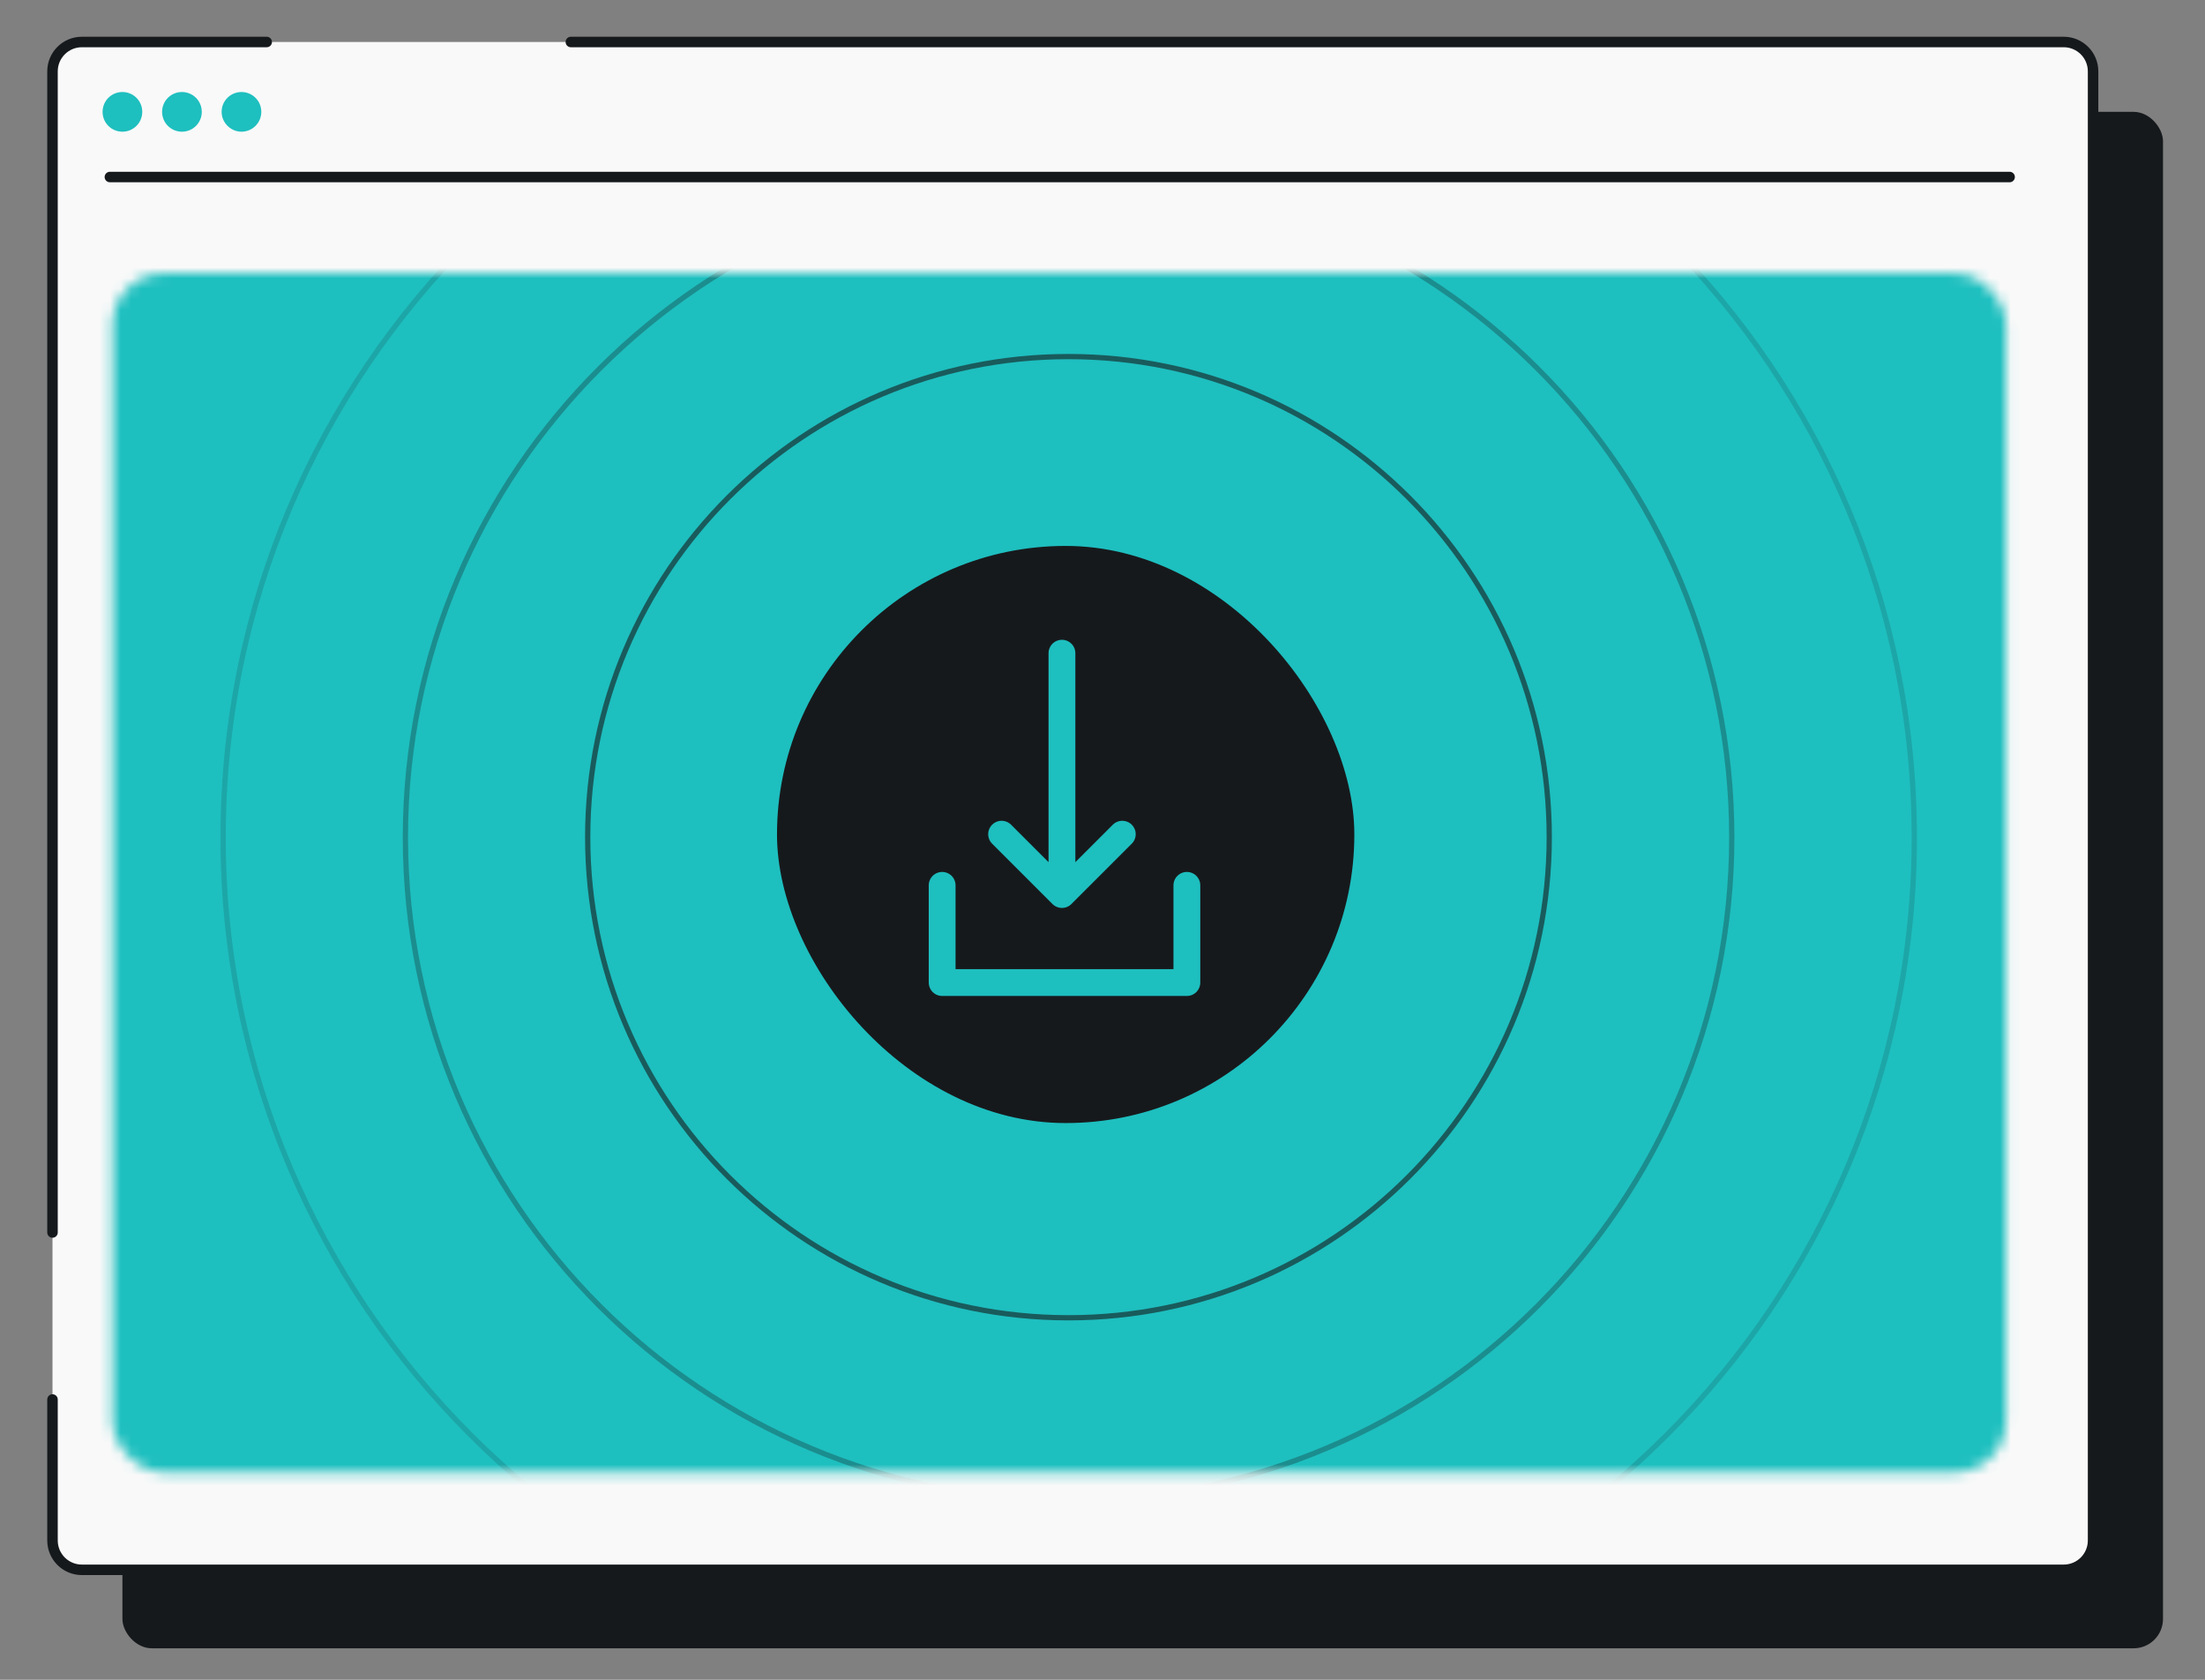
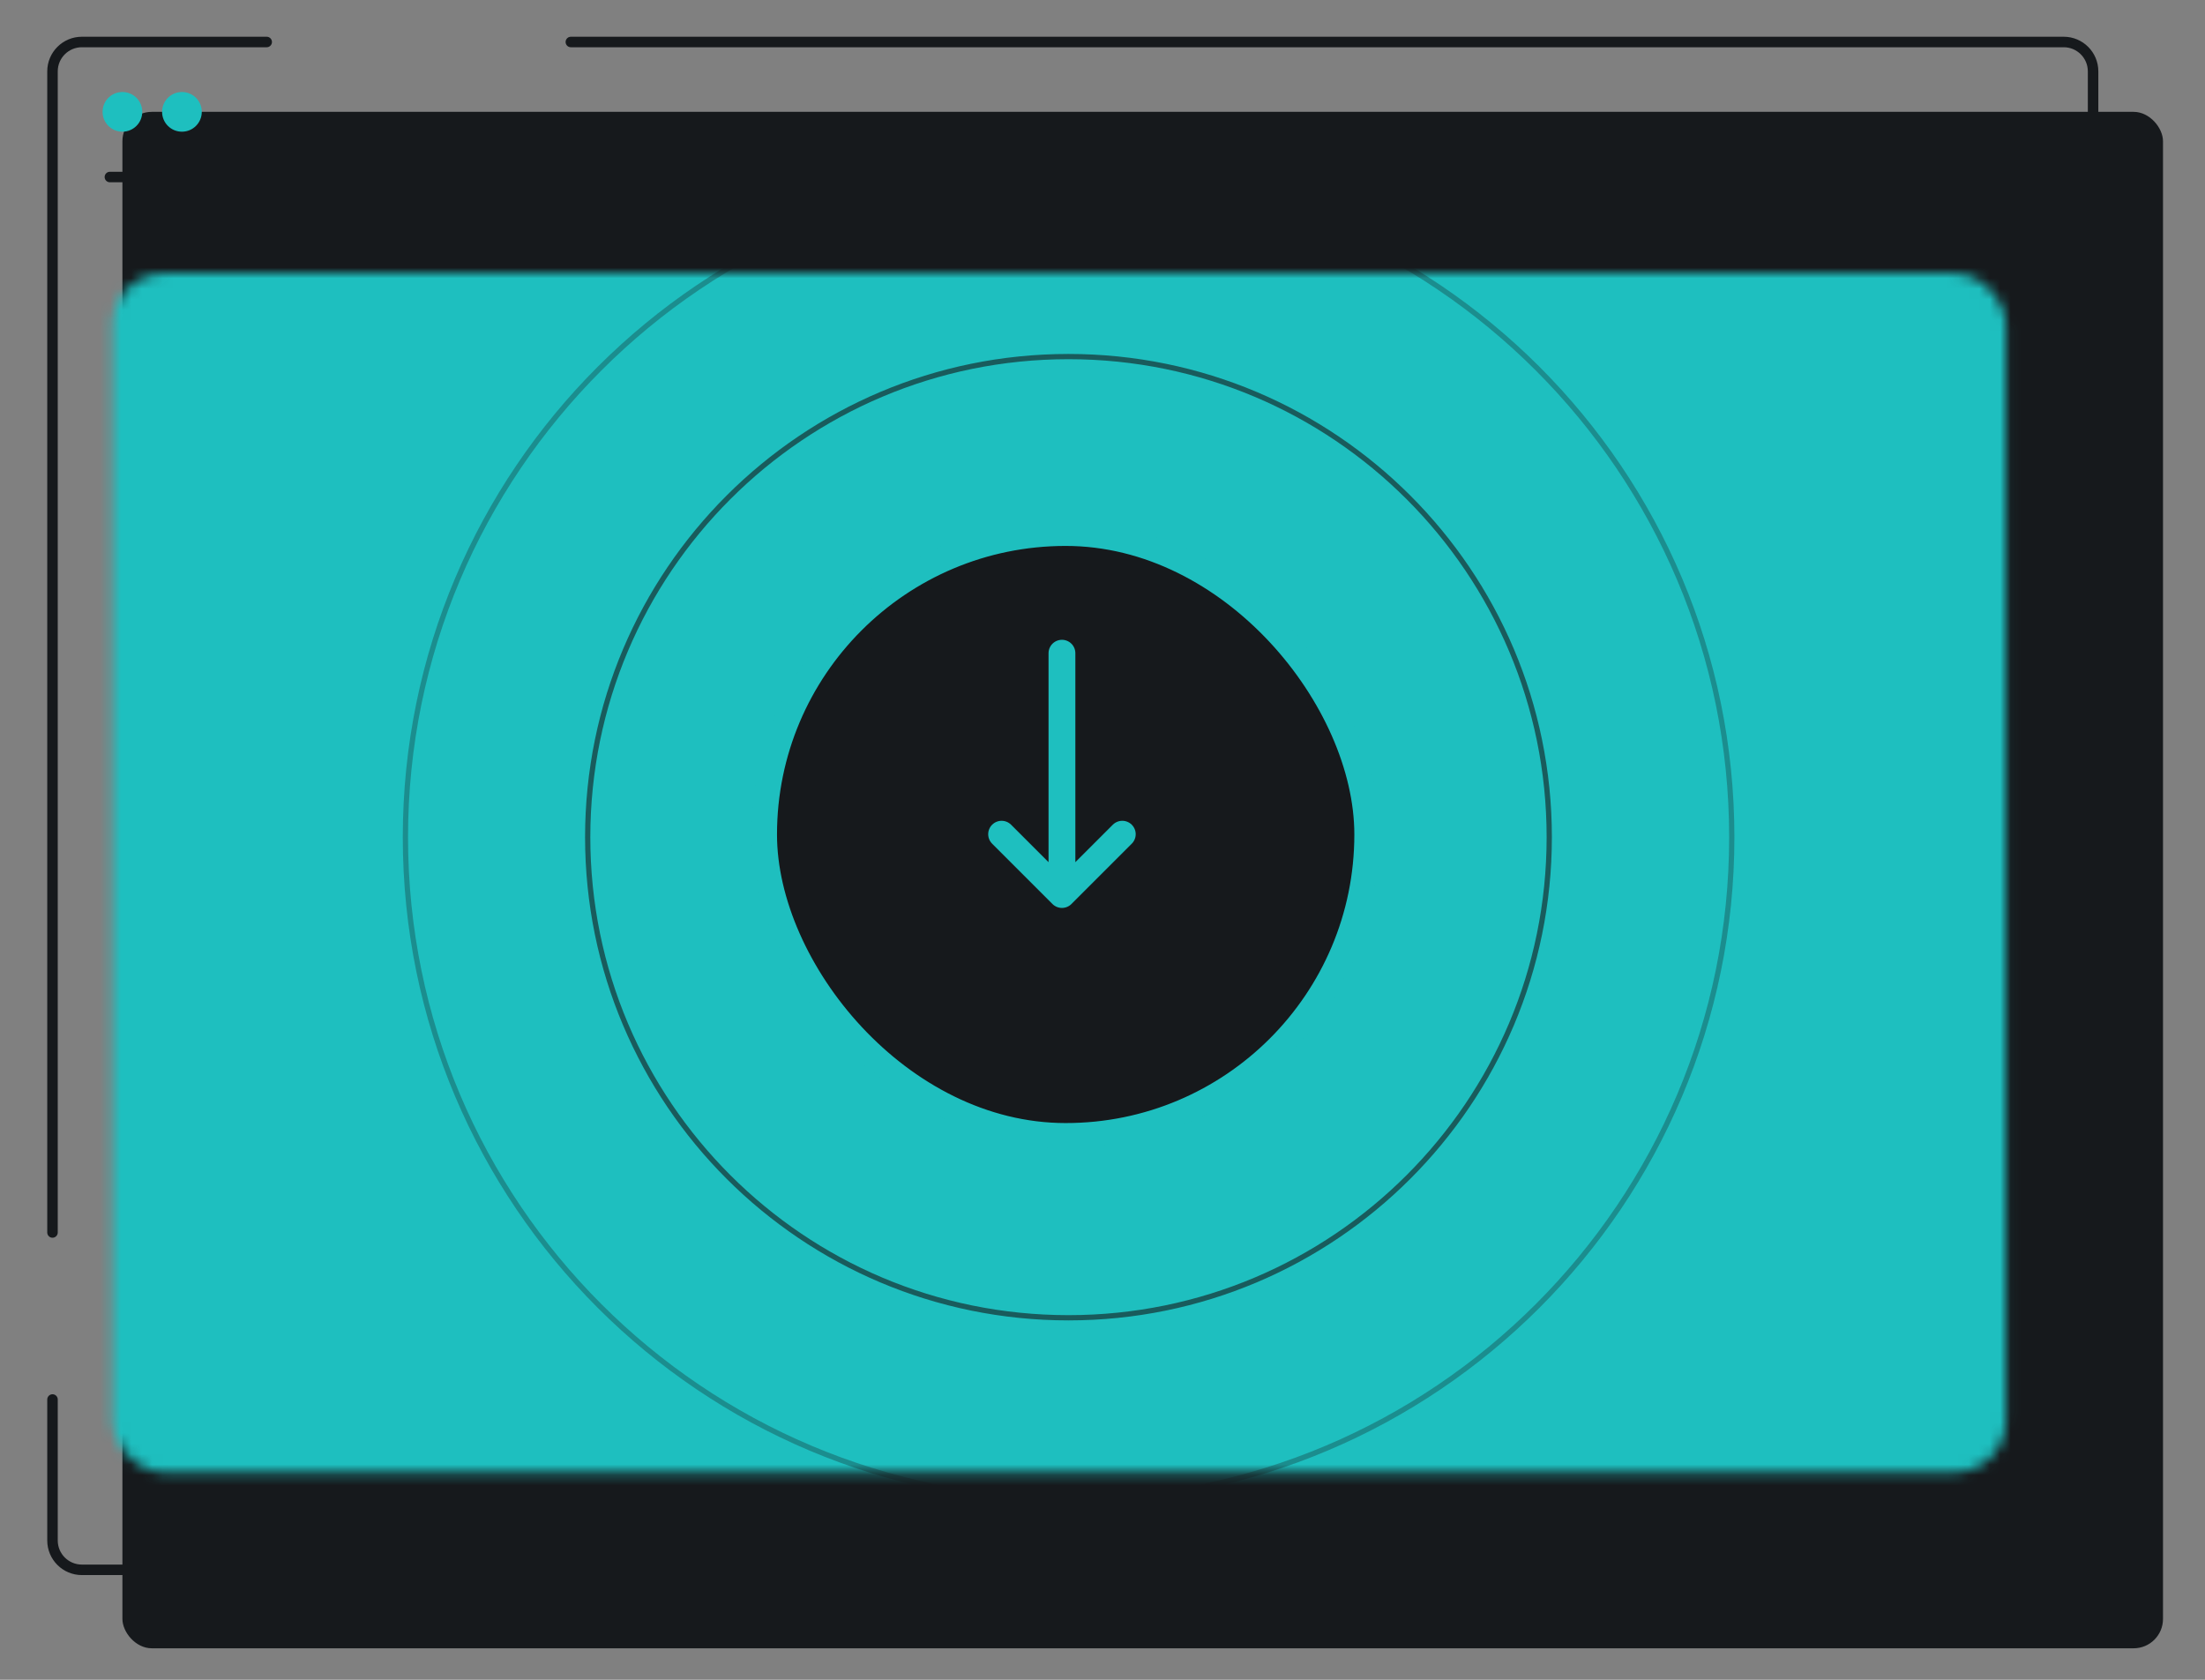
<svg xmlns="http://www.w3.org/2000/svg" width="210" height="160" viewBox="0 0 210 160" fill="none">
  <rect x="0" y="0" width="210" height="160" fill="#808080" stroke="none" />
  <g clip-path="url(#clip0_4584_4430)">
    <rect x="11.659" y="10.654" width="194.341" height="146.346" rx="2.796" fill="#16191C" />
-     <rect x="5" y="4" width="194.341" height="145.526" rx="2.796" fill="#F9F9F9" />
    <path d="M10.465 16.861H191.393" stroke="#16191C" stroke-linecap="round" />
    <path d="M11.658 12.544C12.704 12.544 13.548 11.7 13.548 10.654C13.548 9.608 12.704 8.764 11.658 8.764C10.613 8.764 9.769 9.608 9.769 10.654C9.769 11.7 10.613 12.544 11.658 12.544Z" fill="#1EBFBF" />
    <path d="M17.328 12.544C18.373 12.544 19.217 11.7 19.217 10.654C19.217 9.608 18.373 8.764 17.328 8.764C16.282 8.764 15.438 9.608 15.438 10.654C15.438 11.7 16.282 12.544 17.328 12.544Z" fill="#1EBFBF" />
-     <path d="M22.997 12.544C24.042 12.544 24.886 11.7 24.886 10.654C24.886 9.608 24.042 8.764 22.997 8.764C21.951 8.764 21.107 9.608 21.107 10.654C21.107 11.7 21.985 12.544 22.997 12.544Z" fill="#1EBFBF" />
    <path d="M25.4 4H7.796C6.252 4 5 5.252 5 6.796V117.394M54.367 4H196.545C198.089 4 199.341 5.252 199.341 6.796V146.73C199.341 148.274 198.089 149.526 196.545 149.526H7.796C6.252 149.526 5 148.274 5 146.73V133.302" stroke="#16191C" stroke-linecap="round" />
    <mask id="mask0_4584_4430" style="mask-type:alpha" maskUnits="userSpaceOnUse" x="10" y="26" width="182" height="115">
      <rect x="10.712" y="26.026" width="180.332" height="114.21" rx="4.92" fill="#D9D9D9" />
    </mask>
    <g mask="url(#mask0_4584_4430)">
      <rect x="6.632" y="23.579" width="197.468" height="119.92" rx="2.916" fill="#1EBFBF" />
      <path opacity="0.3" d="M164.931 79.752C164.931 114.626 136.653 142.897 101.771 142.897C66.888 142.897 38.61 114.626 38.61 79.752C38.61 44.878 66.888 16.607 101.771 16.607C136.653 16.607 164.931 44.878 164.931 79.752Z" stroke="#16191C" stroke-width="0.5" />
-       <path opacity="0.15" d="M182.314 79.763C182.314 124.228 146.259 160.275 101.782 160.275C57.305 160.275 21.25 124.228 21.25 79.763C21.25 35.297 57.305 -0.75 101.782 -0.75C146.259 -0.75 182.314 35.297 182.314 79.763Z" stroke="#16191C" stroke-width="0.5" />
      <path opacity="0.6" d="M147.548 79.741C147.548 105.023 127.048 125.518 101.76 125.518C76.472 125.518 55.971 105.023 55.971 79.741C55.971 54.459 76.472 33.964 101.76 33.964C127.048 33.964 147.548 54.459 147.548 79.741Z" stroke="#16191C" stroke-width="0.5" />
-       <path d="M129.876 79.787C129.876 95.36 117.249 107.985 101.672 107.985C86.095 107.985 73.467 95.36 73.467 79.787C73.467 64.214 86.095 51.589 101.672 51.589C117.249 51.589 129.876 64.214 129.876 79.787Z" stroke="#16191C" stroke-width="0.5" />
      <rect x="72.812" y="50.812" width="57.361" height="57.347" rx="28.674" fill="#16191C" />
-       <path d="M89.728 84.329V93.588H113.035V84.329" stroke="#1EBFBF" stroke-width="2.554" stroke-linecap="round" stroke-linejoin="round" />
      <path d="M101.138 62.217V85.204M101.138 85.204L95.391 79.457M101.138 85.204L106.885 79.457" stroke="#1EBFBF" stroke-width="2.554" stroke-linecap="round" stroke-linejoin="round" />
      <rect x="72.812" y="50.812" width="57.361" height="57.347" rx="28.674" stroke="#1EBFBF" stroke-width="2.376" />
    </g>
  </g>
  <defs>
    <clipPath id="clip0_4584_4430">
      <rect width="160" height="210" fill="white" transform="translate(0 160) rotate(-90)" />
    </clipPath>
  </defs>
</svg>